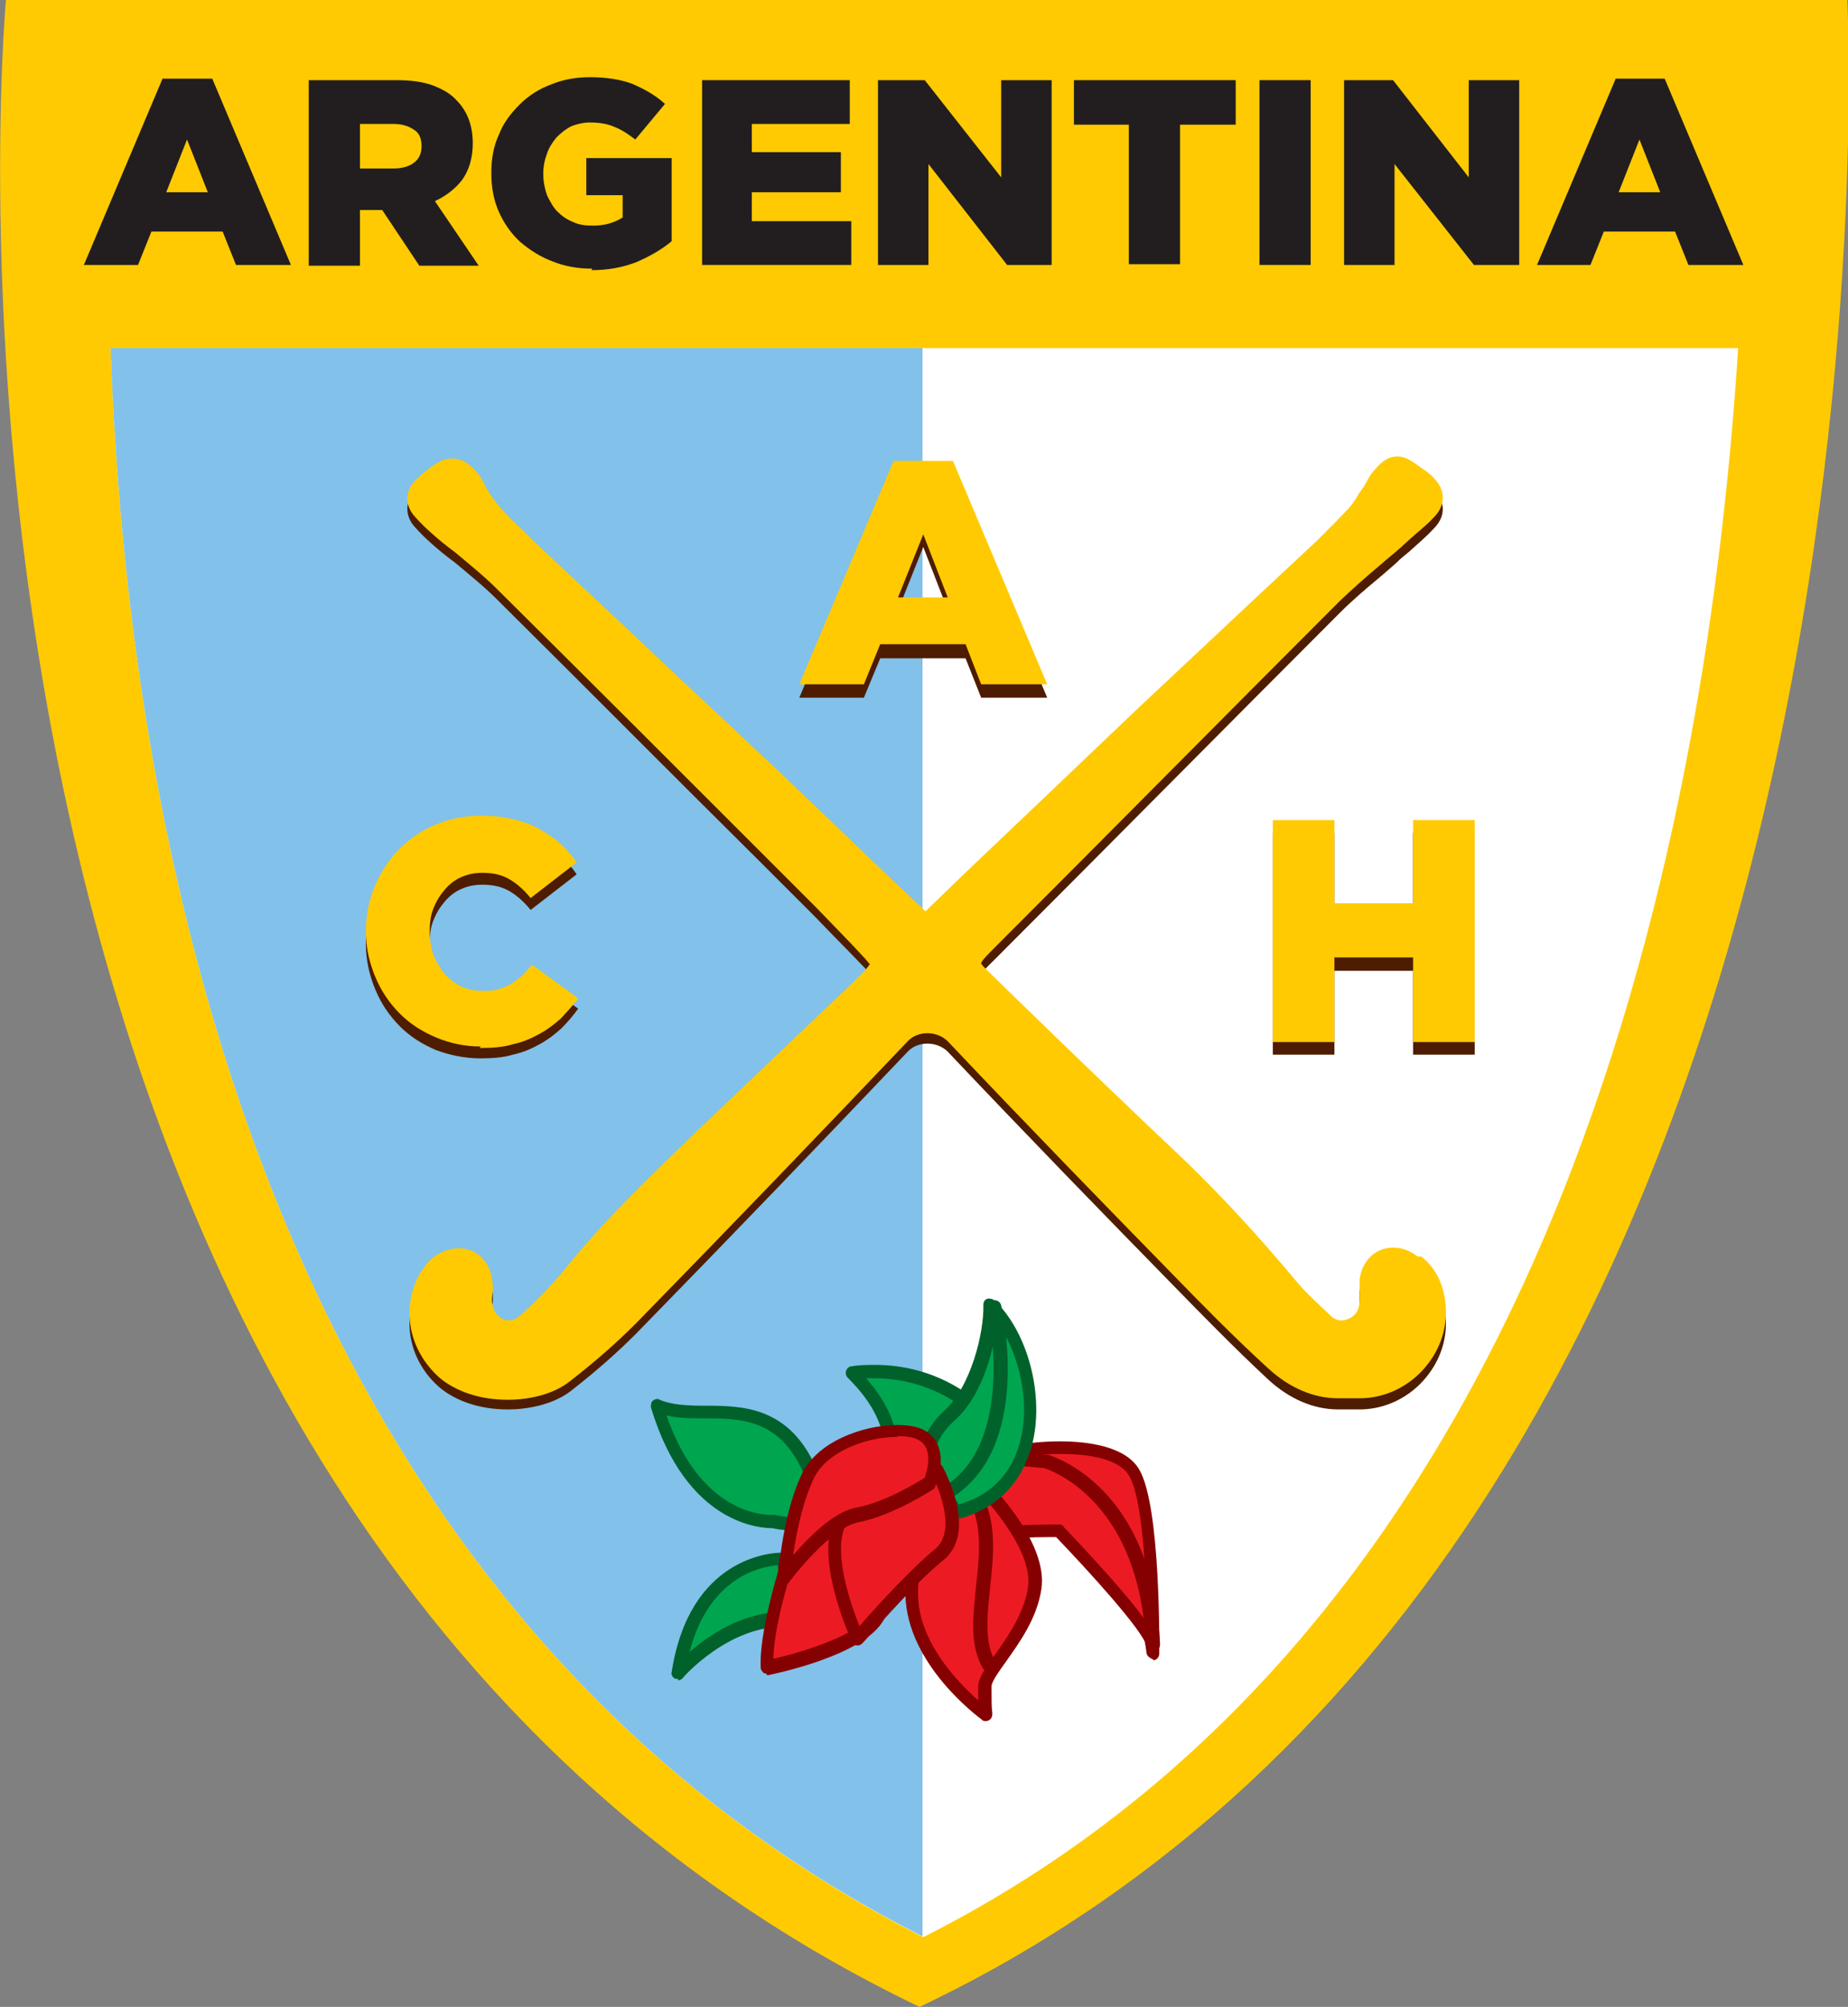
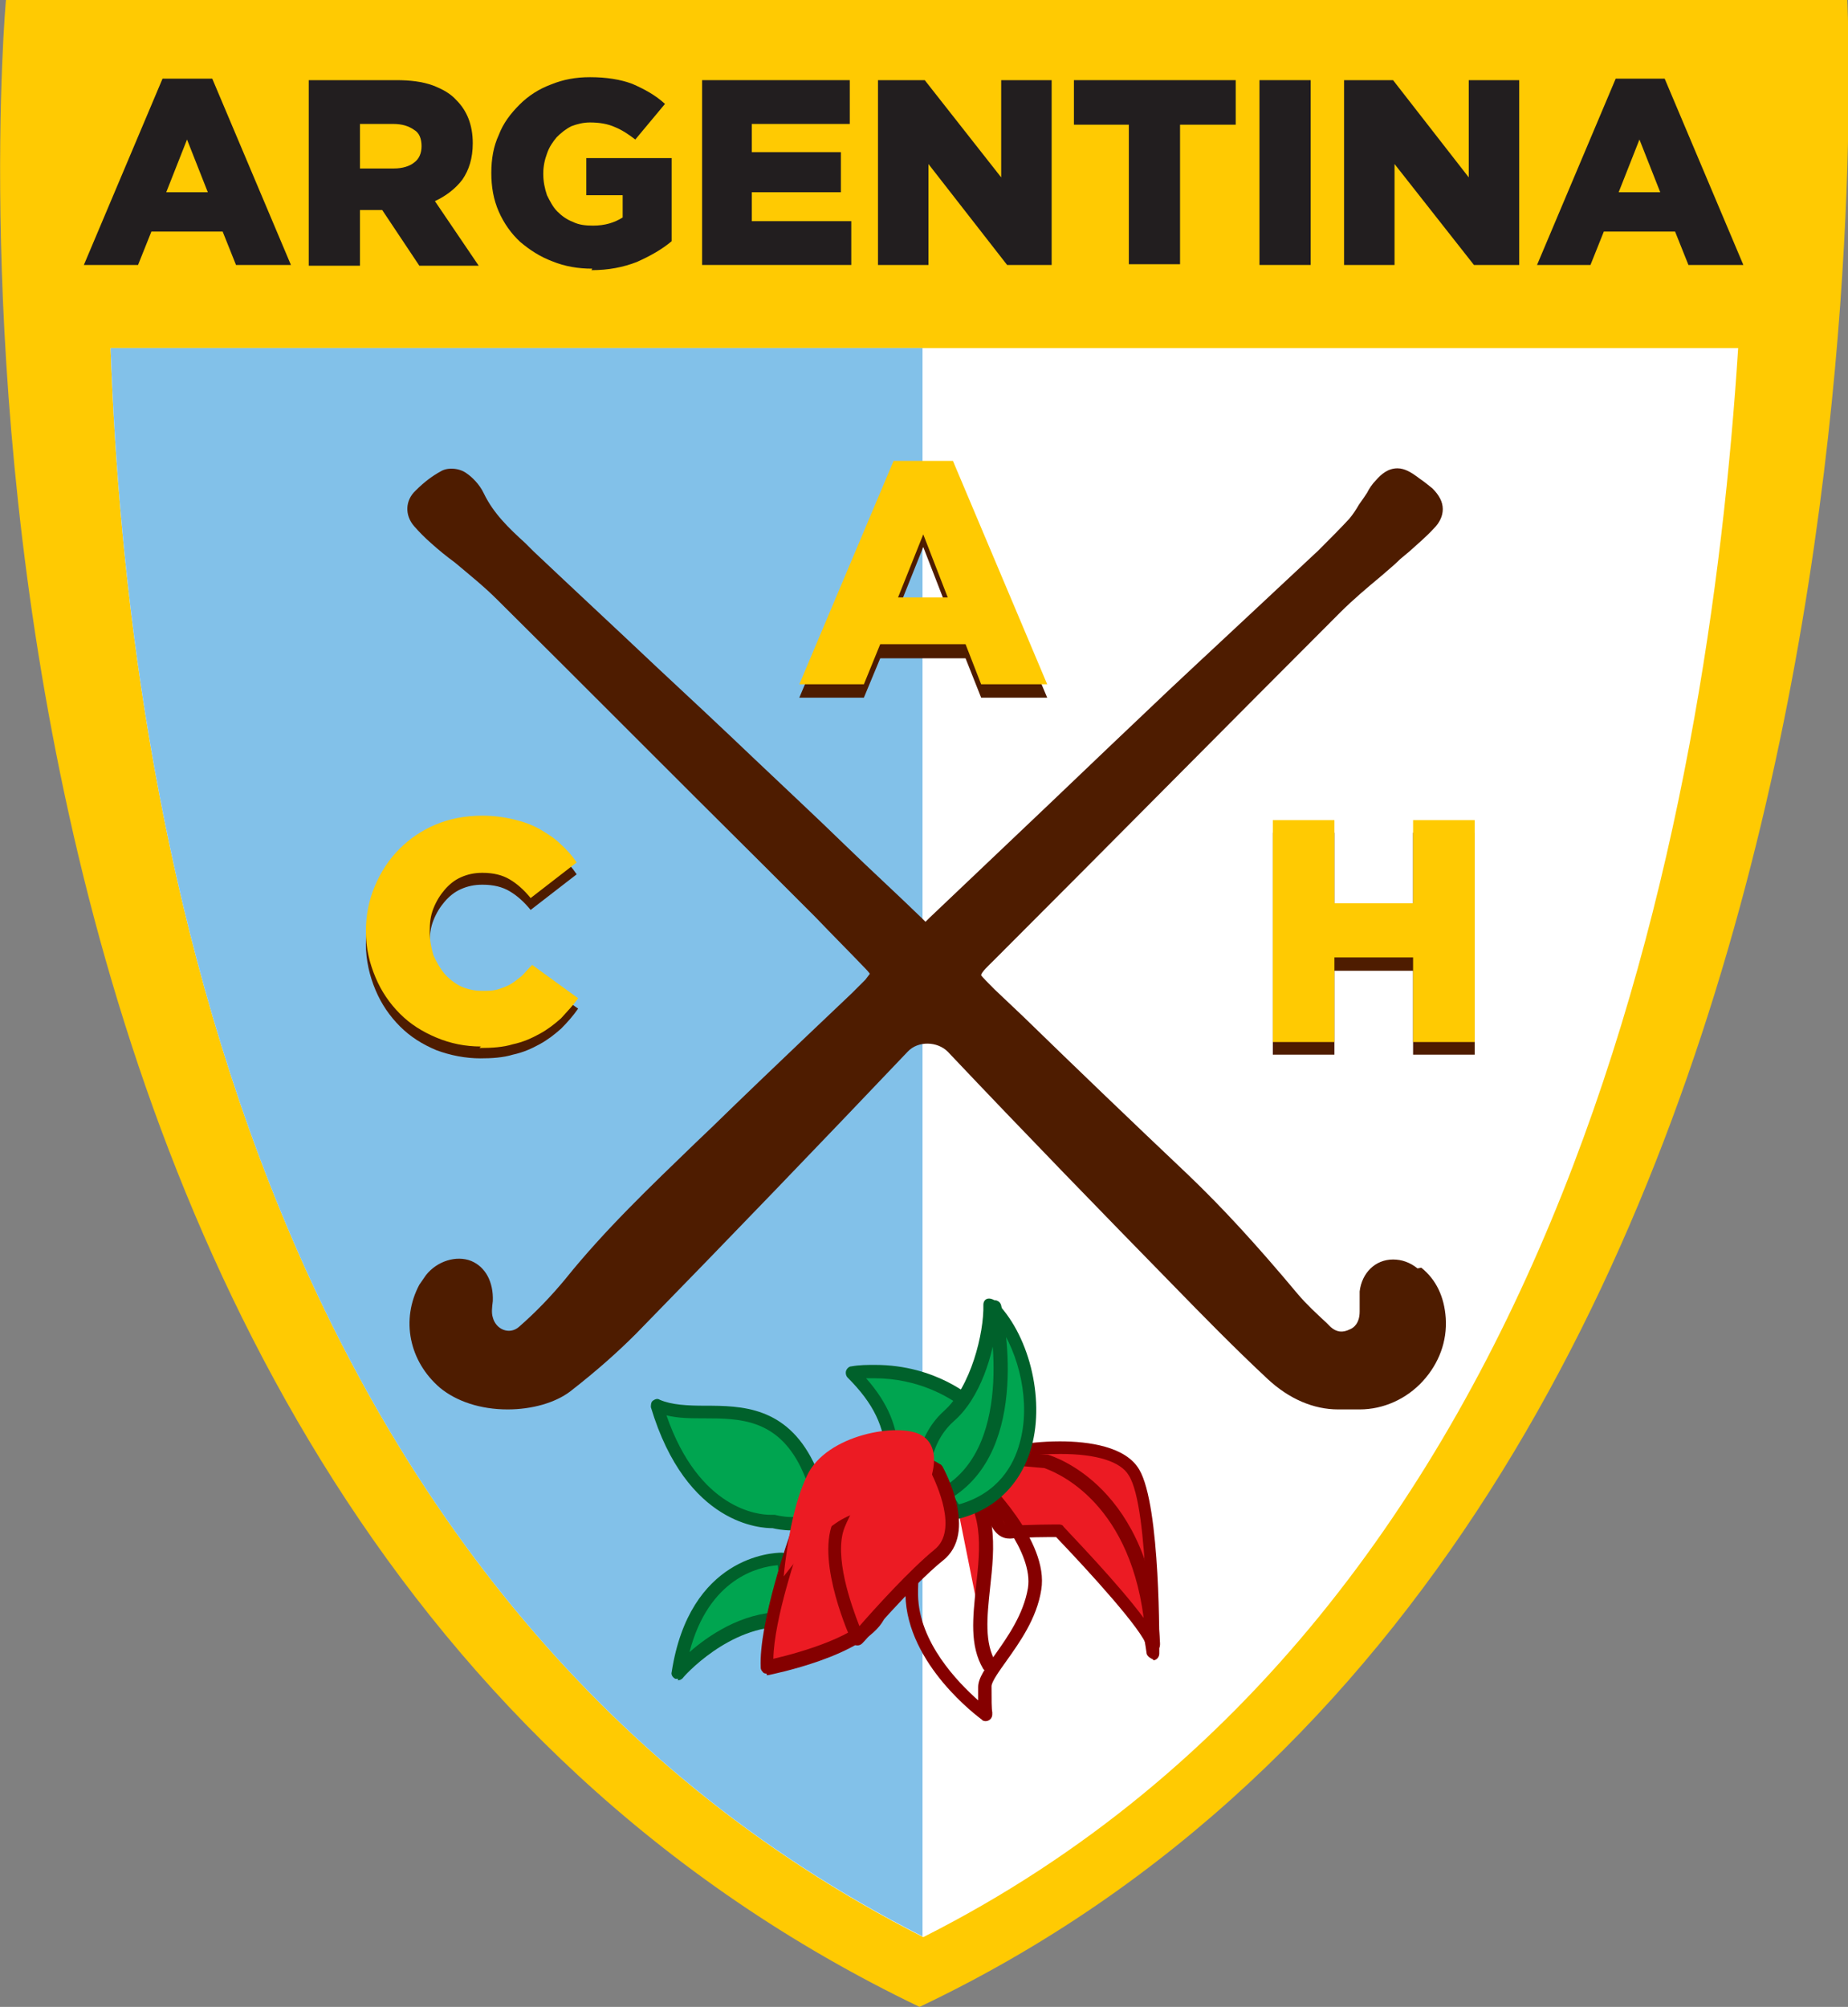
<svg xmlns="http://www.w3.org/2000/svg" id="Capa_2" viewBox="0 0 24.9 27.04">
  <rect x="0" y="0" width="24.9" height="27.04" fill="#808080" stroke="none" />
  <defs>
    <style>.cls-1{fill:#ffca02;}.cls-1,.cls-2,.cls-3,.cls-4,.cls-5,.cls-6,.cls-7,.cls-8,.cls-9{stroke-width:0px;}.cls-2{fill:#ec1b23;}.cls-3{fill:#82c1e9;}.cls-4{fill:#850000;}.cls-5{fill:#4e1c00;}.cls-6{fill:#fff;}.cls-7{fill:#00612b;}.cls-8{fill:#221e1f;}.cls-9{fill:#00a550;}</style>
  </defs>
  <g id="Diseño">
    <path class="cls-1" d="m.08,0h24.81s1.07,20.6-12.5,27.04C-1.76,20.25.08,0,.08,0Z" />
    <path class="cls-6" d="m1.49,4.69c.22,6.15,1.87,16.8,10.95,21.41,8.71-4.39,10.58-15.17,10.98-21.41H1.49Z" />
    <path class="cls-3" d="m12.43,4.69H1.49c.22,6.15,1.87,16.8,10.94,21.4V4.69Z" />
    <path class="cls-5" d="m19.1,17.09c-.1-.08-.21-.12-.33-.12-.24,0-.42.18-.45.43,0,.06,0,.12,0,.18,0,.03,0,.06,0,.09,0,.16-.08.22-.13.24-.1.05-.18.04-.26-.03l-.06-.06c-.13-.12-.27-.25-.38-.38-.56-.67-1.02-1.17-1.48-1.61-.75-.71-1.49-1.42-2.23-2.14l-.38-.36c-.07-.07-.17-.17-.18-.19,0-.04.11-.14.17-.2,1.56-1.56,3.11-3.13,4.67-4.69.17-.17.36-.33.54-.48.09-.08.18-.15.27-.24l.12-.1c.11-.1.23-.2.33-.31.08-.08.12-.17.12-.26,0-.1-.05-.19-.14-.28-.05-.04-.11-.09-.17-.13l-.04-.03c-.07-.05-.16-.11-.26-.11-.13,0-.22.08-.29.16-.05.05-.09.11-.12.17l-.04.06s-.05.07-.07.1c-.04.07-.08.13-.13.19-.12.13-.26.27-.42.43l-.92.86c-.48.45-.97.9-1.45,1.36-.56.53-1.11,1.06-1.67,1.59-.4.38-.8.76-1.2,1.14l-.05.05s0,0,0,0c0,0,0,0,0,0l-.05-.05c-.34-.33-.69-.65-1.03-.98-.4-.39-.81-.77-1.22-1.16-.44-.42-.89-.84-1.33-1.25-.55-.52-1.1-1.03-1.65-1.55l-.11-.11c-.22-.2-.43-.4-.56-.67-.06-.13-.17-.23-.23-.27-.09-.07-.25-.09-.35-.03-.11.06-.22.14-.34.26-.14.13-.15.33-.02.48.07.08.15.16.23.23.1.09.21.18.32.26.19.16.39.32.57.5,1.19,1.18,2.37,2.37,3.56,3.55l.73.73c.22.23.45.46.67.69.04.04.06.07.06.07h0s-.02.03-.06.08c-.06.06-.12.12-.18.18l-.6.57c-.43.41-.86.82-1.29,1.24l-.22.21c-.6.58-1.22,1.17-1.75,1.83-.19.23-.4.45-.63.65-.13.11-.31.03-.35-.13-.02-.06-.01-.14,0-.22.01-.26-.1-.46-.29-.54-.2-.08-.46,0-.61.19-.03.04-.06.09-.09.13-.25.47-.14,1.03.28,1.39.22.18.54.29.91.29.33,0,.64-.09.84-.24.36-.28.64-.53.89-.78,1.27-1.3,2.5-2.58,3.66-3.8.14-.15.4-.14.54,0,1.05,1.11,2.13,2.22,3.04,3.15.38.39.82.84,1.27,1.26.29.27.62.41.95.41.04,0,.09,0,.11,0h.18c.32,0,.63-.14.85-.38.22-.24.33-.54.31-.85-.02-.29-.13-.52-.33-.68Z" />
-     <path class="cls-1" d="m19.1,16.93c-.1-.08-.21-.12-.33-.12-.24,0-.42.18-.45.43,0,.06,0,.12,0,.18,0,.03,0,.06,0,.09,0,.17-.08.22-.13.25-.1.05-.18.04-.26-.03l-.06-.06c-.13-.12-.27-.25-.38-.38-.56-.67-1.02-1.16-1.48-1.61-.75-.71-1.49-1.42-2.23-2.14l-.38-.37c-.07-.07-.17-.16-.18-.19,0-.03.11-.14.17-.2,1.56-1.56,3.11-3.13,4.67-4.69.17-.16.36-.33.54-.48.09-.08.18-.15.27-.23l.12-.11c.11-.1.23-.19.33-.3.08-.08.12-.17.12-.27,0-.1-.05-.19-.14-.28-.05-.05-.11-.09-.17-.13l-.04-.03c-.07-.05-.16-.11-.26-.11-.13,0-.22.08-.29.16-.05.05-.09.11-.12.17l-.04.07s-.05.07-.07.1c-.04.07-.08.13-.13.19-.12.13-.26.27-.42.43l-.92.86c-.48.45-.97.91-1.45,1.36-.56.53-1.11,1.06-1.67,1.59-.4.38-.8.76-1.2,1.15l-.05.05s0,0,0,0c0,0,0,0,0,0l-.05-.05c-.34-.32-.69-.65-1.03-.98-.4-.38-.81-.78-1.22-1.16-.44-.42-.89-.83-1.33-1.25-.55-.52-1.1-1.03-1.65-1.55l-.11-.11c-.22-.21-.43-.4-.56-.67-.06-.13-.17-.23-.23-.27-.09-.07-.25-.08-.35-.03-.11.06-.22.14-.34.26-.14.13-.15.33-.02.48.07.08.15.16.23.23.1.09.21.18.32.26.19.16.39.32.57.5,1.19,1.18,2.37,2.36,3.56,3.55l.73.73c.22.23.45.46.67.7.04.05.06.07.06.07h0s-.02.03-.06.08c-.06.06-.12.12-.18.18l-.6.57c-.43.41-.86.82-1.29,1.23l-.22.21c-.6.58-1.22,1.17-1.75,1.83-.19.23-.4.45-.63.65-.13.11-.31.03-.35-.14-.02-.06-.01-.14,0-.21.01-.26-.1-.46-.29-.54-.2-.08-.46,0-.61.19-.03.04-.06.09-.09.13-.25.47-.14,1.03.28,1.4.22.18.54.29.91.29.33,0,.64-.09.84-.25.36-.28.64-.53.89-.78,1.27-1.3,2.5-2.58,3.66-3.8.14-.15.4-.14.54,0,1.05,1.11,2.13,2.22,3.04,3.15.38.39.82.84,1.27,1.25.29.27.62.41.95.41.04,0,.09,0,.11,0h.18c.32,0,.63-.14.85-.38.22-.24.33-.54.31-.85-.02-.3-.13-.52-.33-.68Z" />
    <path class="cls-5" d="m6.48,14.26c-.21,0-.41-.04-.6-.11-.19-.08-.35-.18-.49-.32-.14-.14-.25-.3-.33-.49-.08-.19-.13-.4-.13-.62h0c0-.22.04-.43.12-.62.08-.19.19-.35.33-.5.14-.14.3-.25.49-.33.19-.08.4-.12.63-.12.16,0,.29.02.42.05.13.03.24.07.35.13.1.06.2.12.28.2.09.08.16.16.22.25l-.62.48c-.09-.11-.18-.19-.28-.25-.1-.06-.22-.09-.37-.09-.11,0-.2.02-.29.06-.09.04-.16.1-.22.17-.06.07-.11.15-.15.25-.04.1-.05.2-.05.31h0c0,.12.02.22.05.32.04.1.09.18.15.25.06.07.14.13.22.17.09.04.18.06.29.06.08,0,.14-.01.21-.02.06-.02.12-.04.17-.08.05-.03.1-.07.15-.11.05-.05.09-.1.14-.15l.62.44c-.07.1-.15.19-.23.27-.09.08-.18.15-.29.21-.11.06-.22.11-.36.14-.13.04-.28.05-.45.05Z" />
    <path class="cls-5" d="m17.15,11.22h.83v1.12h1.06v-1.12h.83v2.99h-.83v-1.13h-1.06v1.13h-.83v-2.99Z" />
    <path class="cls-5" d="m12.04,6.39h.8l1.27,3.01h-.89l-.21-.53h-1.15l-.22.53h-.87l1.27-3.01Zm.73,1.83l-.33-.85-.34.85h.67Z" />
    <path class="cls-1" d="m6.48,14.1c-.21,0-.41-.04-.6-.12-.19-.08-.35-.18-.49-.32-.14-.14-.25-.3-.33-.49-.08-.19-.13-.39-.13-.62h0c0-.22.04-.42.12-.61.08-.19.19-.36.33-.5.14-.14.3-.25.49-.33.19-.08.4-.12.63-.12.16,0,.29.02.42.05.13.03.24.07.35.13.1.06.2.12.28.2.09.08.16.16.22.25l-.62.48c-.09-.11-.18-.19-.28-.25-.1-.06-.22-.09-.37-.09-.11,0-.2.02-.29.06-.09.04-.16.1-.22.17-.06.07-.11.15-.15.25-.04.1-.05.2-.05.31h0c0,.12.02.22.05.32.04.09.09.18.15.25.06.07.14.13.22.17.09.04.18.06.29.06.08,0,.14,0,.21-.02.06-.02.12-.04.17-.07.05-.03.1-.07.15-.11.05-.05.09-.1.14-.15l.62.45c-.07.1-.15.18-.23.27-.09.08-.18.15-.29.21-.11.06-.22.11-.36.14-.13.04-.28.05-.45.05Z" />
    <path class="cls-1" d="m17.15,11.05h.83v1.12h1.06v-1.12h.83v2.99h-.83v-1.14h-1.06v1.14h-.83v-2.99Z" />
    <path class="cls-1" d="m12.04,6.21h.8l1.27,3.01h-.89l-.21-.54h-1.15l-.22.54h-.87l1.27-3.01Zm.73,1.84l-.33-.85-.34.85h.67Z" />
    <path class="cls-9" d="m10.42,20.5s-1.07.08-1.56-1.57c.56.25,1.52-.24,2.02.8.51,1.04-.46.77-.46.77Z" />
    <path class="cls-7" d="m10.67,20.62c-.12,0-.22-.02-.26-.03-.14,0-1.16-.03-1.64-1.63,0-.03,0-.07.03-.09.03-.02.06-.03.09-.01.16.07.38.08.61.08.49,0,1.09.01,1.46.76.17.35.2.59.1.75-.05.08-.16.17-.39.17Zm-.25-.21s.02,0,.02,0c0,0,.11.03.22.03.08,0,.19-.02.24-.09.06-.1.02-.31-.11-.58-.32-.65-.82-.66-1.3-.66-.18,0-.35,0-.51-.04.44,1.27,1.24,1.34,1.4,1.34.03,0,.02,0,.03,0Z" />
    <path class="cls-9" d="m10.54,21s-1.16-.03-1.4,1.53c0,0,.65-.75,1.47-.72-.03-.73-.06-.81-.06-.81Z" />
    <path class="cls-7" d="m9.14,22.62s-.03,0-.04,0c-.04-.02-.06-.06-.05-.09.24-1.56,1.36-1.61,1.48-1.61.04,0,.07.02.09.06.01.03.04.17.07.84,0,.02,0,.05-.03.07-.02.02-.04.03-.07.03-.76-.03-1.39.68-1.39.69-.02.02-.04.03-.07.03Zm1.33-1.53c-.24.02-.92.17-1.18,1.17.25-.22.7-.53,1.23-.54-.02-.37-.03-.55-.04-.63Z" />
    <path class="cls-9" d="m13.08,18.93s-.6-.56-1.59-.42c.34.33.53.67.54,1.14.02.47,1.05-.71,1.05-.71Z" />
    <path class="cls-7" d="m12.11,19.84h0c-.08,0-.17-.05-.17-.2-.02-.42-.17-.73-.52-1.08-.02-.02-.03-.06-.02-.09.01-.03.04-.06.07-.06.11-.02.22-.02.32-.02.83,0,1.32.45,1.34.47.03.03.04.09,0,.12-.17.2-.76.85-1.03.85Zm-.44-1.27c.29.33.43.65.44,1.06,0,.01,0,.02,0,.03.13-.01.51-.37.83-.72-.15-.11-.56-.37-1.16-.37-.04,0-.08,0-.12,0Z" />
    <path class="cls-2" d="m13.85,19.53s1.16-.16,1.44.31c.28.48.26,2.43.26,2.43,0,0-.21-1.63-.78-1.89-.57-.26-1.25-.42-1.25-.42l.34-.42Z" />
    <path class="cls-4" d="m15.54,22.36s-.08-.03-.09-.08c-.06-.44-.3-1.63-.73-1.82-.56-.25-1.23-.42-1.24-.42-.03,0-.05-.03-.06-.06,0-.03,0-.06.01-.08l.34-.42s.03-.03.06-.03c0,0,.2-.03.45-.03.39,0,.89.07,1.07.38.29.49.27,2.4.27,2.48,0,.05-.04.09-.08.09,0,0,0,0,0,0Zm-1.88-2.46c.23.06.71.2,1.14.39.3.14.5.6.64,1.04-.03-.59-.09-1.23-.23-1.45-.11-.19-.44-.29-.92-.29-.18,0-.33.01-.39.02l-.23.29Z" />
    <path class="cls-2" d="m13.34,20.11s.03.55.28.54c.24-.02.65-.02.65-.02,0,0,1.19,1.22,1.27,1.53-.09-2.1-1.45-2.48-1.45-2.48l-.82-.07.07.49Z" />
    <path class="cls-4" d="m15.54,22.25s-.08-.03-.09-.07c-.05-.21-.77-1-1.22-1.47-.11,0-.42,0-.61.02,0,0-.01,0-.02,0-.31,0-.35-.56-.35-.62l-.06-.48s0-.05.02-.07c.02-.02.04-.03.07-.03l.82.07s.01,0,.02,0c.06.02,1.41.42,1.51,2.54,0,0,0,.02,0,.02,0,.05-.04.09-.09.09h0Zm-1.27-1.71s.05,0,.06.03c.09.1.74.77,1.08,1.23-.21-1.62-1.23-1.98-1.34-2.02l-.7-.06.05.38c.01.19.08.46.18.46.25-.02.65-.02.66-.02Z" />
-     <path class="cls-2" d="m13.16,19.96s.86.83.76,1.45c-.1.62-.67,1.09-.67,1.32s.02.38.02.38c0,0-.98-.7-1-1.61-.01-.91.38-1.26.38-1.26l.51-.28Z" />
    <path class="cls-4" d="m13.28,23.19h0s-.04,0-.05-.02c-.04-.03-1.01-.74-1.03-1.68-.01-.94.39-1.31.41-1.32,0,0,.01,0,.02-.01l.51-.28s.08-.01.1.01c.04.04.9.87.79,1.53-.06.39-.3.72-.47.96-.1.14-.2.28-.2.34,0,.18,0,.3.01.35,0,0,0,.02,0,.03,0,.05-.04.09-.09.09Zm-.57-2.88s-.35.39-.34,1.18c.01.64.54,1.18.81,1.42,0-.05,0-.11,0-.18,0-.12.1-.26.23-.44.17-.24.38-.54.44-.89.08-.49-.52-1.15-.69-1.33l-.44.24Z" />
    <path class="cls-2" d="m13.33,22.44c-.41-.69.38-1.86-.45-2.6-.47-.41-.16-.44-.16-.44" />
    <path class="cls-4" d="m13.33,22.53s-.06-.02-.08-.04c-.19-.32-.14-.7-.1-1.11.06-.53.12-1.07-.33-1.47-.24-.21-.32-.35-.28-.47.03-.08.11-.12.17-.12.05,0,.09.03.1.08,0,.05-.03.09-.08.1,0,0-.02,0-.02,0,0,0,0,.08.24.28.52.46.45,1.07.39,1.62-.04.38-.08.74.08,1,.03.04.01.1-.03.12-.01,0-.03.01-.05.01Z" />
    <path class="cls-9" d="m12.43,19.93s-.04-.5.35-.85c.39-.34.57-1.09.56-1.5.7.67.88,2.48-.47,2.79-.17-.33-.44-.44-.44-.44Z" />
    <path class="cls-7" d="m12.87,20.46s-.06-.02-.08-.05c-.15-.3-.39-.4-.4-.4-.03-.01-.05-.04-.05-.08,0-.02-.03-.55.38-.92.36-.32.54-1.05.53-1.43,0-.04.02-.07.05-.08.03-.01.07,0,.1.02.46.44.68,1.31.5,1.97-.14.51-.5.86-1.01.98,0,0-.01,0-.02,0Zm-.35-.59c.09.05.26.17.4.4.53-.15.74-.53.82-.83.15-.53,0-1.2-.31-1.63-.04.43-.22,1.03-.58,1.34-.28.25-.32.6-.32.72Z" />
    <path class="cls-7" d="m12.74,20.21s-.06-.02-.08-.04c-.02-.04-.01-.1.03-.12,1.02-.59.62-2.4.62-2.42-.01-.05.02-.1.07-.11.05-.01.1.02.11.07.02.08.43,1.95-.7,2.61-.01,0-.03.01-.04.01Z" />
    <path class="cls-2" d="m10.33,22.46s1.26-.25,1.5-.7c.24-.46-.36-1.65-.36-1.65l-.73.54s-.44,1.22-.41,1.81Z" />
    <path class="cls-4" d="m10.33,22.55s-.04,0-.05-.02c-.02-.02-.03-.04-.03-.06-.03-.6.39-1.79.41-1.84,0-.02.02-.03.03-.04l.73-.54s.05-.02.07-.01c.03,0,.05.02.06.05.06.13.62,1.24.36,1.73-.26.49-1.51.74-1.56.75,0,0-.01,0-.02,0Zm.48-1.84c-.06.17-.38,1.1-.39,1.64.39-.09,1.17-.32,1.33-.63.17-.31-.14-1.09-.31-1.47l-.63.46Z" />
    <path class="cls-2" d="m12.62,19.8s.45.82.03,1.16c-.42.34-1.09,1.12-1.09,1.12,0,0-.47-1.01-.26-1.53.21-.52.7-1.13,1.32-.75Z" />
    <path class="cls-4" d="m11.56,22.17s0,0-.01,0c-.03,0-.06-.02-.07-.05-.02-.04-.48-1.05-.26-1.6.18-.45.55-.92,1.02-.92.14,0,.29.04.43.13.01,0,.02.02.03.03.02.04.49.89,0,1.27-.41.33-1.07,1.11-1.08,1.11-.02.02-.04.03-.07.03Zm.68-2.4c-.39,0-.71.44-.86.81-.15.38.09,1.05.2,1.33.2-.23.68-.76,1.01-1.03.33-.26.02-.9-.04-1.03-.11-.06-.21-.09-.32-.09Z" />
    <path class="cls-2" d="m12.52,19.98s.2-.46-.1-.64c-.29-.18-1.29-.02-1.55.55-.16.34-.23.75-.27,1.02-.03.2-.04.33-.04.33,0,0,.56-.77.99-.85.44-.08.96-.42.96-.42Z" />
-     <path class="cls-4" d="m10.57,21.34s-.02,0-.03,0c-.04-.01-.06-.05-.06-.09,0,0,0-.14.04-.33.04-.29.12-.71.28-1.05.2-.44.82-.67,1.29-.67.11,0,.27.01.38.08.36.22.14.73.13.75,0,.02-.02.03-.03.04-.02.01-.54.35-1,.44-.33.06-.79.61-.94.81-.02.02-.04.04-.07.04Zm1.52-1.98c-.42,0-.96.2-1.13.57-.12.26-.21.6-.27,1,0,0,0,.02,0,.02.21-.24.55-.59.86-.64.37-.07.8-.33.91-.4.03-.09.12-.38-.07-.5-.06-.04-.16-.06-.29-.06Z" />
    <path class="cls-8" d="m2.19,1.06h.67l1.06,2.51h-.74l-.18-.45h-.96l-.18.45h-.73l1.06-2.51Zm.61,1.53l-.28-.71-.28.71h.56Z" />
    <path class="cls-8" d="m4.16,1.08h1.18c.19,0,.35.02.49.07.13.05.24.11.32.2.14.14.22.33.22.58h0c0,.2-.05.36-.14.49-.09.12-.22.22-.37.29l.59.87h-.8l-.5-.75h-.3v.75h-.69V1.08Zm1.15,1.19c.11,0,.21-.03.27-.08.07-.05.1-.13.1-.22h0c0-.1-.03-.18-.1-.22-.07-.05-.16-.08-.28-.08h-.45v.6h.46Z" />
    <path class="cls-8" d="m7.98,3.62c-.19,0-.37-.03-.54-.1-.16-.06-.3-.15-.43-.26-.12-.11-.22-.25-.29-.41-.07-.16-.1-.33-.1-.52h0c0-.19.03-.36.1-.51.06-.16.16-.29.28-.41.12-.12.26-.21.42-.27.17-.07.34-.1.53-.1.22,0,.41.03.57.09.16.07.31.15.44.27l-.4.48c-.09-.07-.18-.13-.28-.17-.09-.04-.2-.06-.33-.06-.09,0-.17.02-.25.05-.08.04-.14.09-.2.15-.05.06-.1.13-.13.22-.03.08-.05.17-.05.27h0c0,.11.02.2.05.29.04.08.08.16.14.22.06.06.13.11.21.14.08.04.17.05.27.05.16,0,.29-.04.4-.11v-.3h-.49v-.5h1.15v1.12c-.13.11-.29.2-.47.28-.18.07-.38.11-.61.11Z" />
    <path class="cls-8" d="m9.45,1.08h2v.59h-1.32v.38h1.2v.54h-1.2v.39h1.34v.59h-2.01V1.08Z" />
    <path class="cls-8" d="m11.82,1.08h.64l1.03,1.31v-1.31h.68v2.49h-.6l-1.06-1.36v1.36h-.68V1.08Z" />
    <path class="cls-8" d="m15.22,1.68h-.75v-.6h2.18v.6h-.75v1.88h-.69v-1.88Z" />
    <path class="cls-8" d="m16.97,1.08h.69v2.49h-.69V1.08Z" />
    <path class="cls-8" d="m18.12,1.08h.65l1.02,1.31v-1.31h.68v2.49h-.61l-1.07-1.36v1.36h-.68V1.08Z" />
    <path class="cls-8" d="m21.77,1.06h.66l1.06,2.51h-.74l-.18-.45h-.96l-.18.45h-.72l1.06-2.51Zm.6,1.53l-.28-.71-.28.71h.56Z" />
  </g>
</svg>